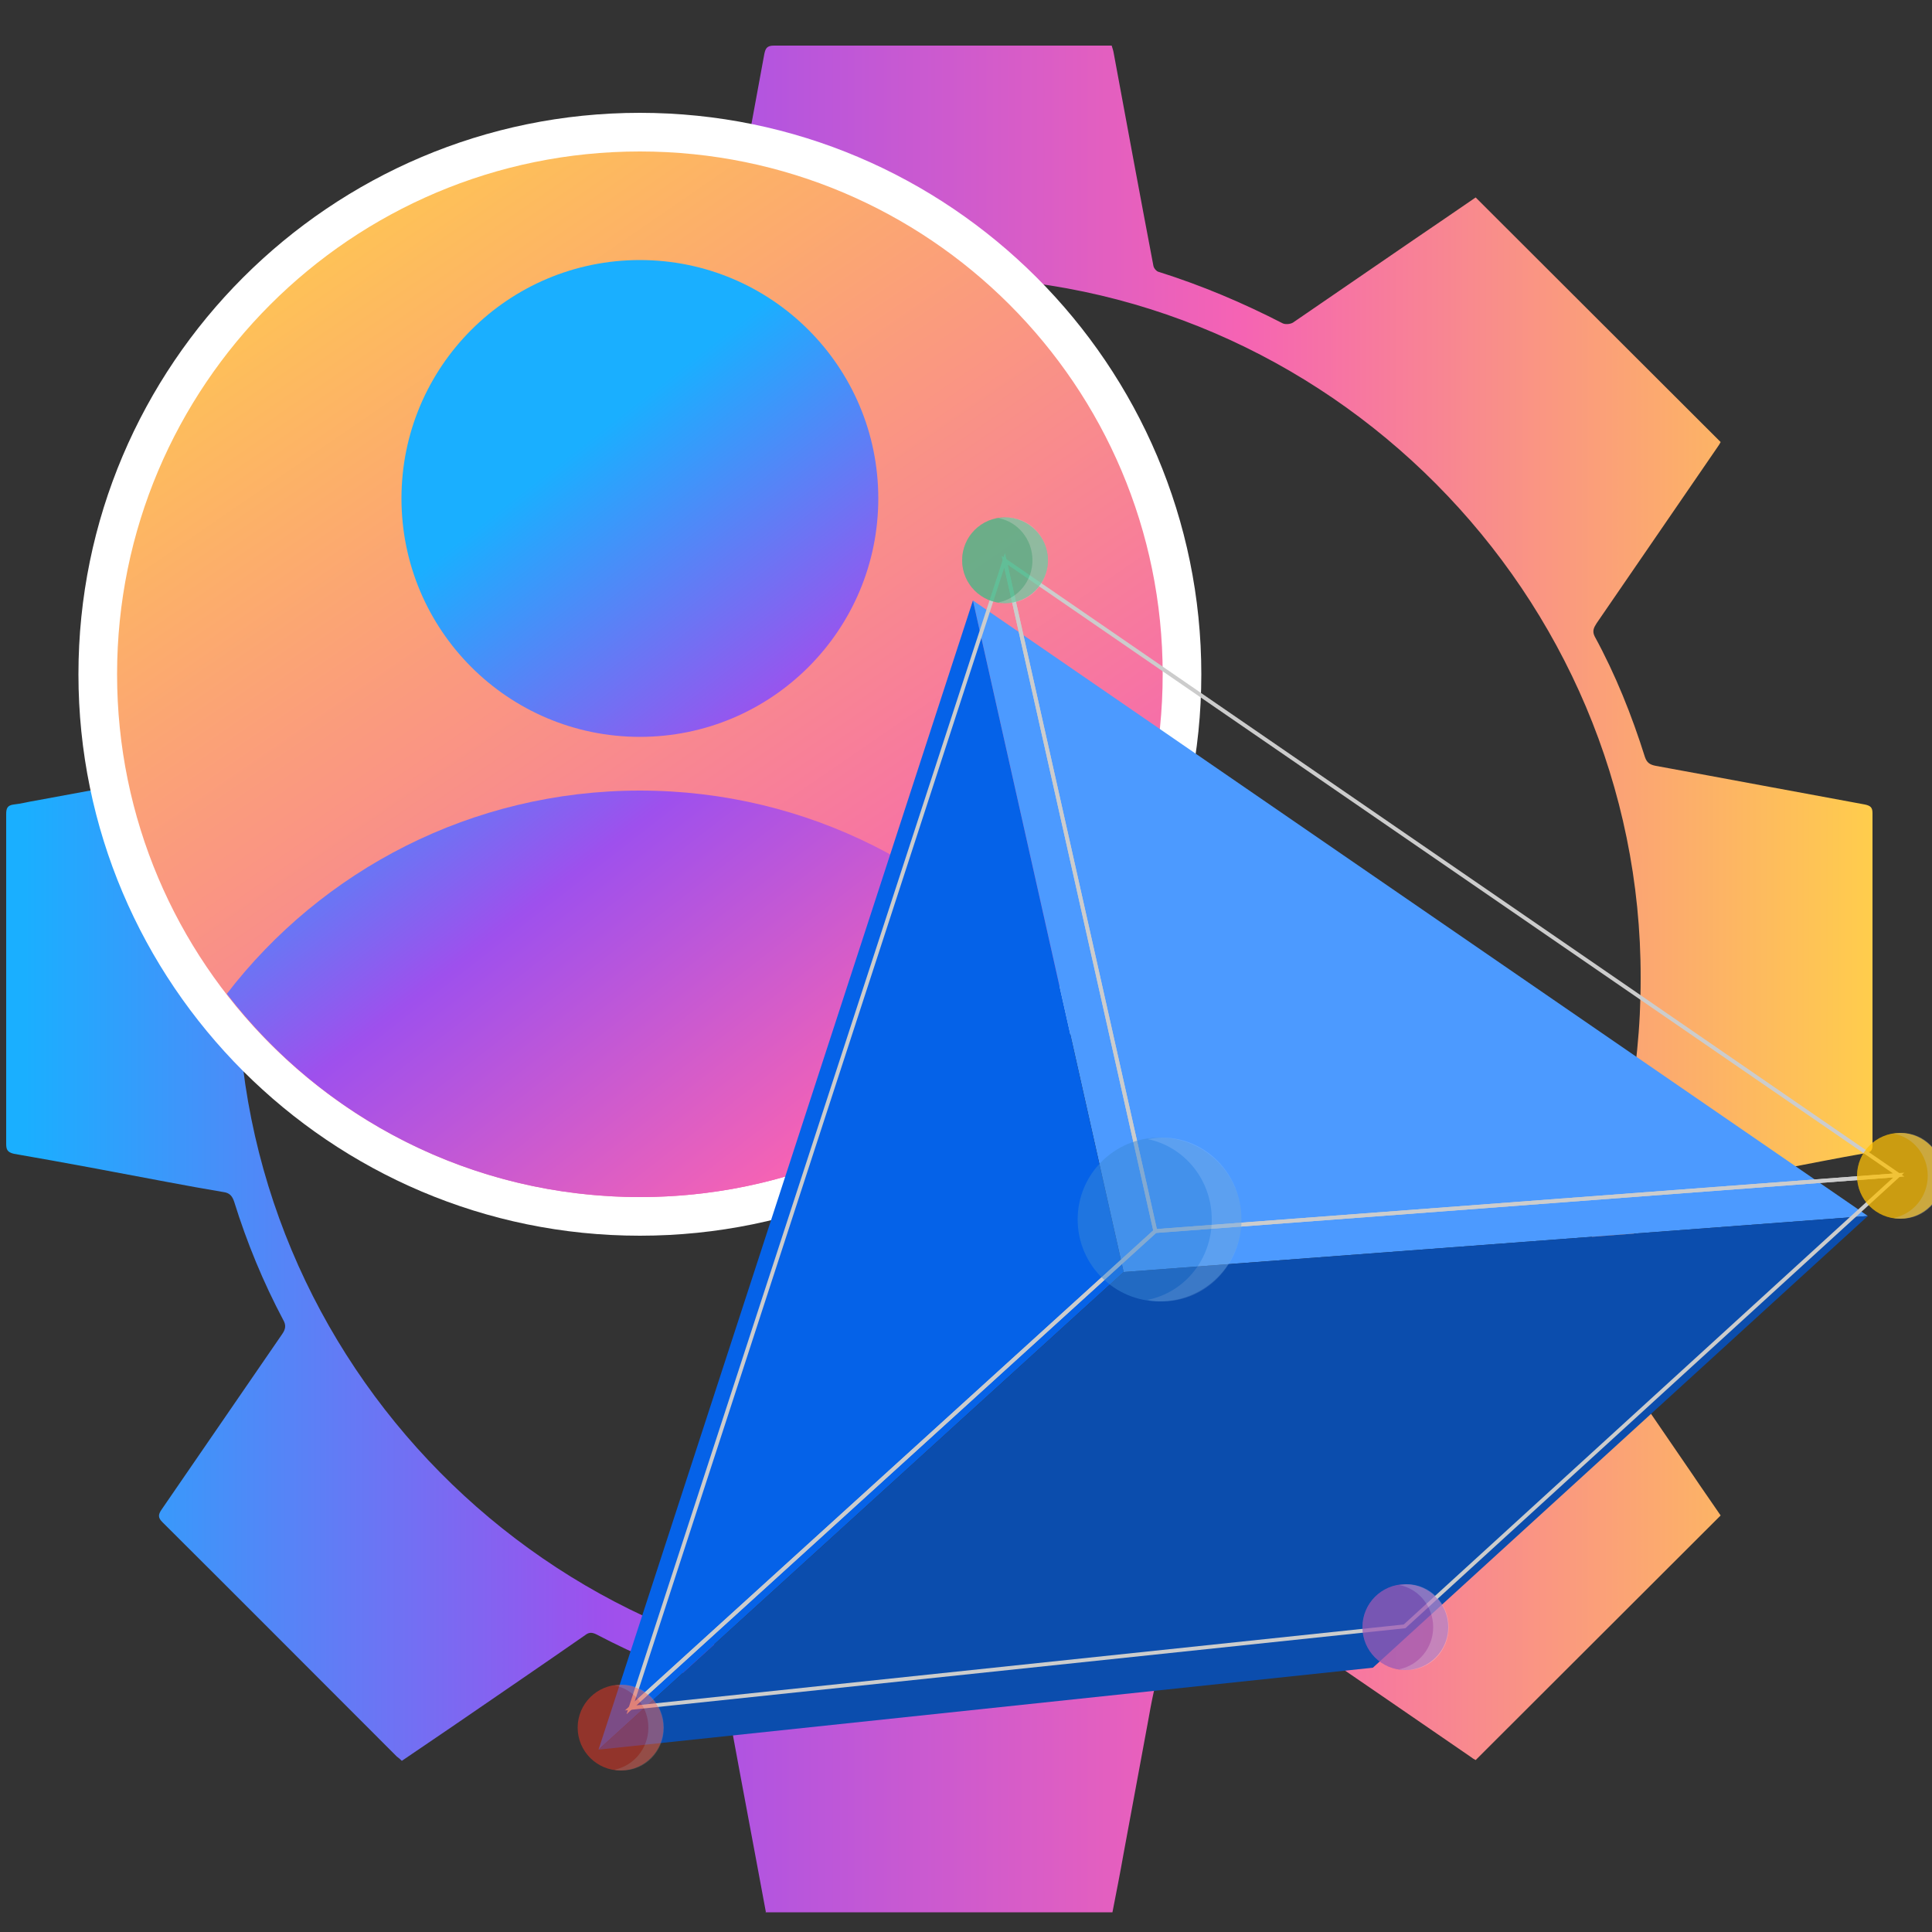
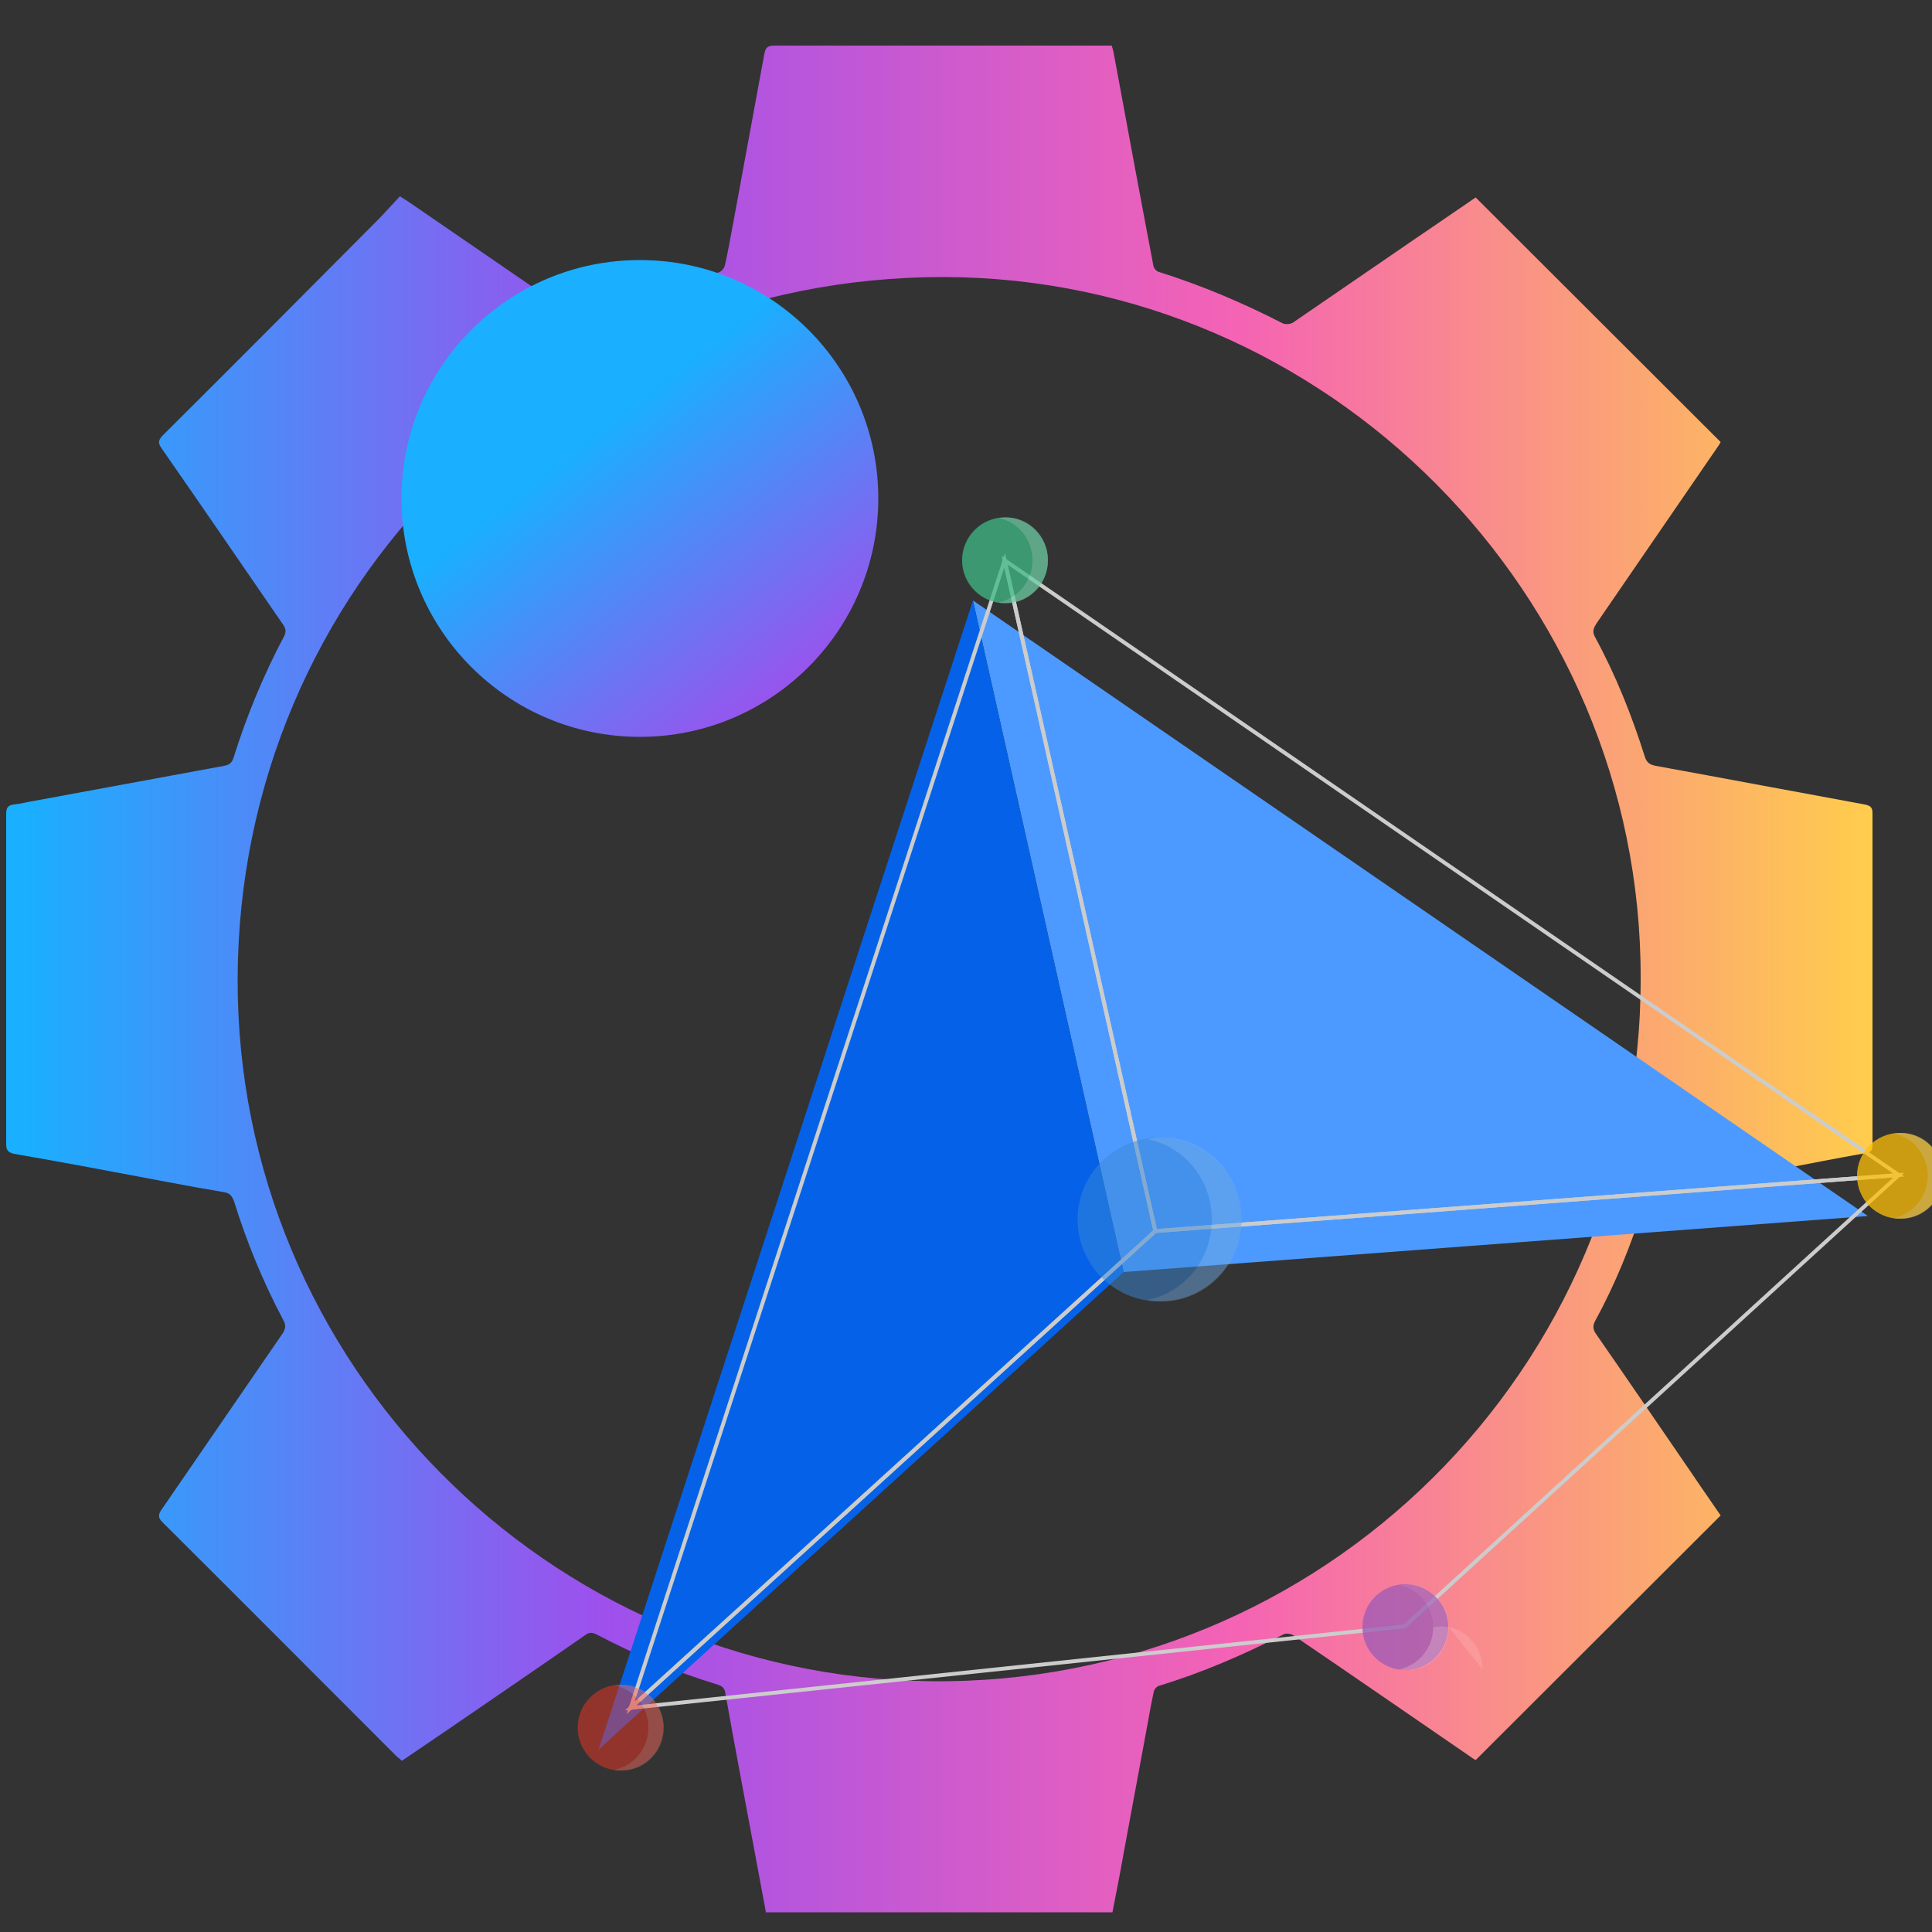
<svg xmlns="http://www.w3.org/2000/svg" xmlns:xlink="http://www.w3.org/1999/xlink" id="Layer_1" data-name="Layer 1" viewBox="0 0 50 50">
  <rect x="0" y="0" width="50" height="50" fill="#333333" stroke="none" />
  <defs>
    <style>
      .cls-1, .cls-2 {
        fill: none;
      }

      .cls-3 {
        fill: url(#linear-gradient);
      }

      .cls-4 {
        fill: #f13624;
      }

      .cls-5, .cls-6 {
        fill: #fff;
      }

      .cls-7 {
        fill: #fdc005;
      }

      .cls-8 {
        fill: #0b4dad;
      }

      .cls-9 {
        fill: #0562e8;
      }

      .cls-10 {
        fill: #3dba85;
      }

      .cls-11 {
        fill: #9b59b6;
      }

      .cls-12 {
        fill: #3988d8;
      }

      .cls-13 {
        fill: #4c9aff;
      }

      .cls-2 {
        stroke: #ccc;
        stroke-miterlimit: 10;
        stroke-width: .1px;
      }

      .cls-6 {
        isolation: isolate;
        opacity: .25;
      }

      .cls-14 {
        fill: url(#linear-gradient-3);
      }

      .cls-15 {
        fill: url(#linear-gradient-4);
      }

      .cls-16 {
        fill: url(#linear-gradient-2);
      }

      .cls-17 {
        opacity: .5;
      }
    </style>
    <linearGradient id="linear-gradient" x1="-2654.78" y1="-2681.93" x2="-2606.47" y2="-2681.93" gradientTransform="translate(-2606.31 -2656.59) rotate(-180)" gradientUnits="userSpaceOnUse">
      <stop offset="0" stop-color="#ffcd4c" />
      <stop offset=".34" stop-color="#f563b4" />
      <stop offset=".68" stop-color="#9e50ed" />
      <stop offset=".99" stop-color="#1aafff" />
    </linearGradient>
    <linearGradient id="linear-gradient-2" x1="7.12" y1="-2660.32" x2="54.92" y2="-2729.8" gradientTransform="translate(0 -2656.59) scale(1 -1)" xlink:href="#linear-gradient" />
    <linearGradient id="linear-gradient-3" x1="26.02" y1="-2694.44" x2="8.94" y2="-2672.53" gradientTransform="translate(0 -2656.59) scale(1 -1)" xlink:href="#linear-gradient" />
    <linearGradient id="linear-gradient-4" x1="32.24" y1="-2689.6" x2="15.15" y2="-2667.68" gradientTransform="translate(0 -2656.59) scale(1 -1)" xlink:href="#linear-gradient" />
  </defs>
  <g class="cls-17">
-     <path class="cls-1" d="M20.39,50.31c-.09-.49-.18-.97-.27-1.45-.26-1.4-.53-2.81-.78-4.22-.02-.13-.08-.17-.19-.21-1.09-.33-2.13-.77-3.14-1.3-.12-.06-.2-.06-.3,.02-1.15,.8-2.31,1.59-3.46,2.38-.43,.29-.85,.58-1.28,.87-.05-.05-.09-.08-.13-.11-2.02-2.02-4.04-4.05-6.07-6.07-.11-.11-.11-.19-.02-.32,1.04-1.51,2.08-3.03,3.12-4.54,.09-.13,.11-.23,.03-.37-.52-.98-.94-2-1.27-3.06-.05-.15-.12-.23-.28-.25-.48-.08-.97-.17-1.45-.26-1.32-.25-2.64-.5-3.97-.73-.18-.03-.21-.1-.21-.26,0-1.41,0-2.82,0-4.23v-4.3c0-.15,.03-.23,.2-.25,.19-.02,.37-.07,.56-.1,1.62-.3,3.25-.6,4.88-.9,.15-.03,.21-.09,.25-.23,.34-1.08,.77-2.12,1.3-3.12,.06-.12,.05-.19-.02-.3-1.05-1.52-2.09-3.05-3.15-4.57-.1-.14-.08-.21,.03-.33,1.85-1.84,3.69-3.69,5.53-5.54,.21-.21,.41-.44,.61-.65,.09,.06,.14,.09,.19,.12,1.52,1.04,3.04,2.09,4.56,3.13,.12,.08,.21,.11,.36,.03,1.01-.53,2.05-.97,3.14-1.31,.07-.02,.14-.11,.16-.18,.08-.35,.14-.71,.21-1.07,.27-1.47,.54-2.93,.81-4.4,.03-.15,.07-.22,.25-.22h8.74c.02,.07,.04,.12,.05,.18,.34,1.84,.68,3.68,1.03,5.52,.01,.06,.08,.15,.15,.16,1.11,.35,2.17,.8,3.2,1.33,.07,.03,.19,.02,.26-.02,1.04-.71,2.08-1.43,3.12-2.14,.54-.37,1.09-.74,1.61-1.1,2.12,2.12,4.23,4.22,6.34,6.33-.02,.04-.05,.09-.08,.13-1.04,1.52-2.09,3.04-3.13,4.56-.07,.11-.12,.2-.05,.34,.54,.99,.96,2.04,1.3,3.12,.05,.15,.13,.2,.28,.23,1.81,.33,3.61,.67,5.41,1,.14,.03,.2,.07,.2,.22v8.59c0,.12-.02,.18-.16,.21-.75,.13-1.49,.28-2.23,.42-1.05,.19-2.09,.39-3.14,.58-.19,.03-.31,.09-.38,.31-.33,1.05-.74,2.07-1.27,3.04-.07,.13-.05,.23,.03,.34,.84,1.21,1.67,2.43,2.5,3.64,.24,.36,.49,.71,.72,1.05-2.12,2.12-4.23,4.22-6.34,6.33-.04-.02-.09-.05-.14-.09-1.53-1.05-3.05-2.1-4.58-3.14-.06-.04-.19-.06-.26-.02-1.04,.53-2.1,.99-3.22,1.33-.06,.02-.12,.09-.13,.15-.06,.27-.11,.55-.16,.83-.21,1.12-.41,2.23-.62,3.35-.09,.51-.19,1.02-.29,1.53h-8.97ZM24.99,8c-10.14-.02-18.25,8.05-18.28,18.16-.03,9.94,8.02,18.07,17.94,18.18,10.13,.11,18.39-8.08,18.37-18.2,.02-9.93-8.13-18.12-18.03-18.14Z" />
-   </g>
+     </g>
  <path class="cls-3" d="M19.82,49.48c-.09-.49-.18-.97-.27-1.45-.26-1.4-.53-2.81-.78-4.22-.02-.13-.08-.17-.19-.21-1.09-.33-2.13-.77-3.14-1.3-.12-.06-.2-.06-.3,.02-1.15,.8-2.31,1.59-3.46,2.38-.43,.29-.85,.58-1.28,.87-.05-.05-.09-.08-.13-.11-2.02-2.02-4.04-4.05-6.07-6.07-.11-.11-.11-.19-.02-.32,1.04-1.51,2.08-3.03,3.12-4.54,.09-.13,.11-.23,.03-.37-.52-.98-.94-2-1.27-3.06-.05-.15-.12-.23-.28-.25-.48-.08-.97-.17-1.45-.26-1.32-.25-2.64-.5-3.97-.73-.17-.04-.2-.11-.2-.26,0-1.41,0-2.82,0-4.23v-4.3c0-.15,.03-.23,.2-.25,.19-.02,.37-.07,.56-.1,1.62-.3,3.25-.6,4.88-.9,.15-.03,.21-.09,.25-.23,.34-1.08,.77-2.12,1.3-3.12,.06-.12,.05-.19-.02-.3-1.05-1.52-2.09-3.05-3.15-4.57-.1-.14-.08-.21,.03-.33,1.85-1.84,3.69-3.69,5.53-5.54,.21-.21,.41-.44,.61-.65,.09,.06,.14,.09,.19,.12,1.52,1.04,3.04,2.09,4.56,3.13,.12,.08,.21,.11,.36,.03,1.01-.53,2.05-.97,3.14-1.31,.07-.02,.14-.11,.16-.18,.08-.35,.14-.71,.21-1.07,.27-1.47,.54-2.93,.81-4.4,.03-.15,.07-.22,.25-.22h8.74c.02,.07,.04,.12,.05,.18,.34,1.84,.68,3.68,1.03,5.52,.01,.06,.08,.15,.15,.16,1.11,.35,2.17,.8,3.2,1.33,.07,.03,.19,.02,.26-.02,1.04-.71,2.08-1.43,3.12-2.14,.54-.37,1.09-.74,1.61-1.1,2.12,2.12,4.23,4.22,6.34,6.33-.02,.04-.05,.09-.08,.13-1.04,1.52-2.09,3.04-3.13,4.56-.07,.11-.12,.2-.05,.34,.54,.99,.96,2.04,1.3,3.12,.05,.15,.13,.2,.28,.23,1.81,.33,3.61,.67,5.41,1,.14,.03,.2,.07,.2,.22v8.59c0,.12-.02,.18-.16,.21-.75,.13-1.49,.28-2.23,.42-1.05,.19-2.09,.39-3.14,.58-.19,.03-.31,.09-.38,.31-.33,1.05-.74,2.07-1.27,3.04-.07,.13-.05,.23,.03,.34,.84,1.21,1.67,2.43,2.5,3.64,.24,.36,.49,.71,.72,1.05-2.12,2.12-4.23,4.22-6.34,6.33-.04-.02-.09-.05-.14-.09-1.53-1.05-3.05-2.1-4.58-3.14-.06-.04-.19-.06-.26-.02-1.04,.53-2.1,.99-3.22,1.33-.06,.02-.12,.09-.13,.15-.06,.27-.11,.55-.16,.83-.21,1.12-.41,2.23-.62,3.35-.09,.51-.19,1.02-.29,1.53h-8.98ZM24.43,7.17c-10.14-.02-18.25,8.05-18.28,18.16-.03,9.94,8.02,18.07,17.94,18.18,10.13,.11,18.39-8.08,18.37-18.2,.02-9.93-8.13-18.12-18.03-18.14Z" />
  <g>
    <g>
-       <path class="cls-16" d="M16.56,31.48c-7.74,0-14.03-6.29-14.03-14.03S8.83,3.42,16.56,3.42s14.03,6.29,14.03,14.03-6.29,14.03-14.03,14.03Z" />
-       <path class="cls-5" d="M16.56,3.92c7.47,0,13.53,6.06,13.53,13.53s-6.06,13.53-13.53,13.53S3.03,24.92,3.03,17.45,9.09,3.92,16.56,3.92m0-1C8.55,2.92,2.03,9.44,2.03,17.45s6.52,14.53,14.53,14.53,14.53-6.52,14.53-14.53S24.57,2.92,16.56,2.92h0Z" />
-     </g>
+       </g>
    <g>
-       <path class="cls-14" d="M27.26,25.72c-2.47,3.2-6.34,5.26-10.7,5.26s-8.23-2.06-10.69-5.26c2.46-3.2,6.34-5.26,10.69-5.26s8.23,2.06,10.7,5.26Z" />
      <circle class="cls-15" cx="16.56" cy="12.9" r="6.17" />
    </g>
  </g>
  <g>
    <g>
      <polygon class="cls-13" points="29.08 32.92 25.18 15.54 48.34 31.47 29.08 32.92" />
      <polygon class="cls-9" points="29.08 32.92 25.18 15.54 15.49 45.28 29.08 32.92" />
-       <polygon class="cls-8" points="29.08 32.92 48.34 31.47 35.53 43.16 15.49 45.28 29.08 32.92" />
    </g>
    <g>
      <polygon class="cls-2" points="29.9 31.86 26 14.5 49.14 30.41 29.9 31.86" />
      <polygon class="cls-2" points="29.9 31.86 26 14.5 16.32 44.2 29.9 31.86" />
      <polygon class="cls-2" points="29.9 31.86 49.14 30.41 36.35 42.09 16.32 44.2 29.9 31.86" />
    </g>
    <g class="cls-17">
      <circle class="cls-10" cx="26.01" cy="14.5" r="1.11" />
      <path class="cls-6" d="M27.12,14.5c0,.62-.48,1.11-1.08,1.11-.07,0-.14,0-.2-.02,.5-.1,.88-.55,.88-1.09s-.38-1-.88-1.09c.06-.01,.13-.02,.2-.02,.6,0,1.08,.5,1.08,1.11Z" />
    </g>
    <g class="cls-17">
      <circle class="cls-7" cx="49.17" cy="30.43" r="1.11" />
      <path class="cls-6" d="M50.29,30.43c0,.62-.48,1.11-1.08,1.11-.07,0-.14,0-.2-.02,.5-.1,.88-.55,.88-1.09s-.38-1-.88-1.09c.06-.01,.13-.02,.2-.02,.6,0,1.08,.5,1.08,1.11Z" />
    </g>
    <g class="cls-17">
      <circle class="cls-11" cx="36.37" cy="42.11" r="1.11" />
      <path class="cls-6" d="M37.49,42.11c0,.62-.48,1.11-1.08,1.11-.07,0-.14,0-.2-.02,.5-.1,.88-.55,.88-1.09s-.38-1-.88-1.09c.06,0,.13-.02,.2-.02,.6,0,1.08,.5,1.08,1.11Z" />
    </g>
    <g>
      <g class="cls-17">
        <circle class="cls-10" cx="26.01" cy="14.5" r="1.11" />
        <path class="cls-6" d="M27.12,14.5c0,.62-.48,1.11-1.08,1.11-.07,0-.14,0-.2-.02,.5-.1,.88-.55,.88-1.09s-.38-1-.88-1.09c.06-.01,.13-.02,.2-.02,.6,0,1.08,.5,1.08,1.11Z" />
      </g>
      <g class="cls-17">
        <circle class="cls-12" cx="30.01" cy="31.56" r="2.12" />
        <path class="cls-6" d="M32.13,31.56c0,1.17-.92,2.12-2.05,2.12-.13,0-.26,0-.38-.04,.95-.19,1.66-1.04,1.66-2.08s-.72-1.89-1.66-2.08c.12-.02,.25-.04,.38-.04,1.13,0,2.05,.95,2.05,2.12Z" />
      </g>
      <g class="cls-17">
        <circle class="cls-7" cx="49.17" cy="30.43" r="1.11" />
        <path class="cls-6" d="M50.29,30.43c0,.62-.48,1.11-1.08,1.11-.07,0-.14,0-.2-.02,.5-.1,.88-.55,.88-1.09s-.38-1-.88-1.09c.06-.01,.13-.02,.2-.02,.6,0,1.08,.5,1.08,1.11Z" />
      </g>
      <g class="cls-17">
        <circle class="cls-11" cx="36.37" cy="42.11" r="1.11" />
-         <path class="cls-6" d="M37.49,42.11c0,.62-.48,1.11-1.08,1.11-.07,0-.14,0-.2-.02,.5-.1,.88-.55,.88-1.09s-.38-1-.88-1.09c.06,0,.13-.02,.2-.02,.6,0,1.08,.5,1.08,1.11Z" />
+         <path class="cls-6" d="M37.49,42.11c0,.62-.48,1.11-1.08,1.11-.07,0-.14,0-.2-.02,.5-.1,.88-.55,.88-1.09c.06,0,.13-.02,.2-.02,.6,0,1.08,.5,1.08,1.11Z" />
      </g>
      <g class="cls-17">
        <circle class="cls-4" cx="16.06" cy="44.71" r="1.11" />
        <path class="cls-6" d="M17.18,44.71c0,.62-.48,1.11-1.08,1.11-.07,0-.14,0-.2-.02,.5-.1,.88-.55,.88-1.09s-.38-1-.88-1.09c.06,0,.13-.02,.2-.02,.6,0,1.08,.5,1.08,1.11Z" />
      </g>
    </g>
  </g>
</svg>